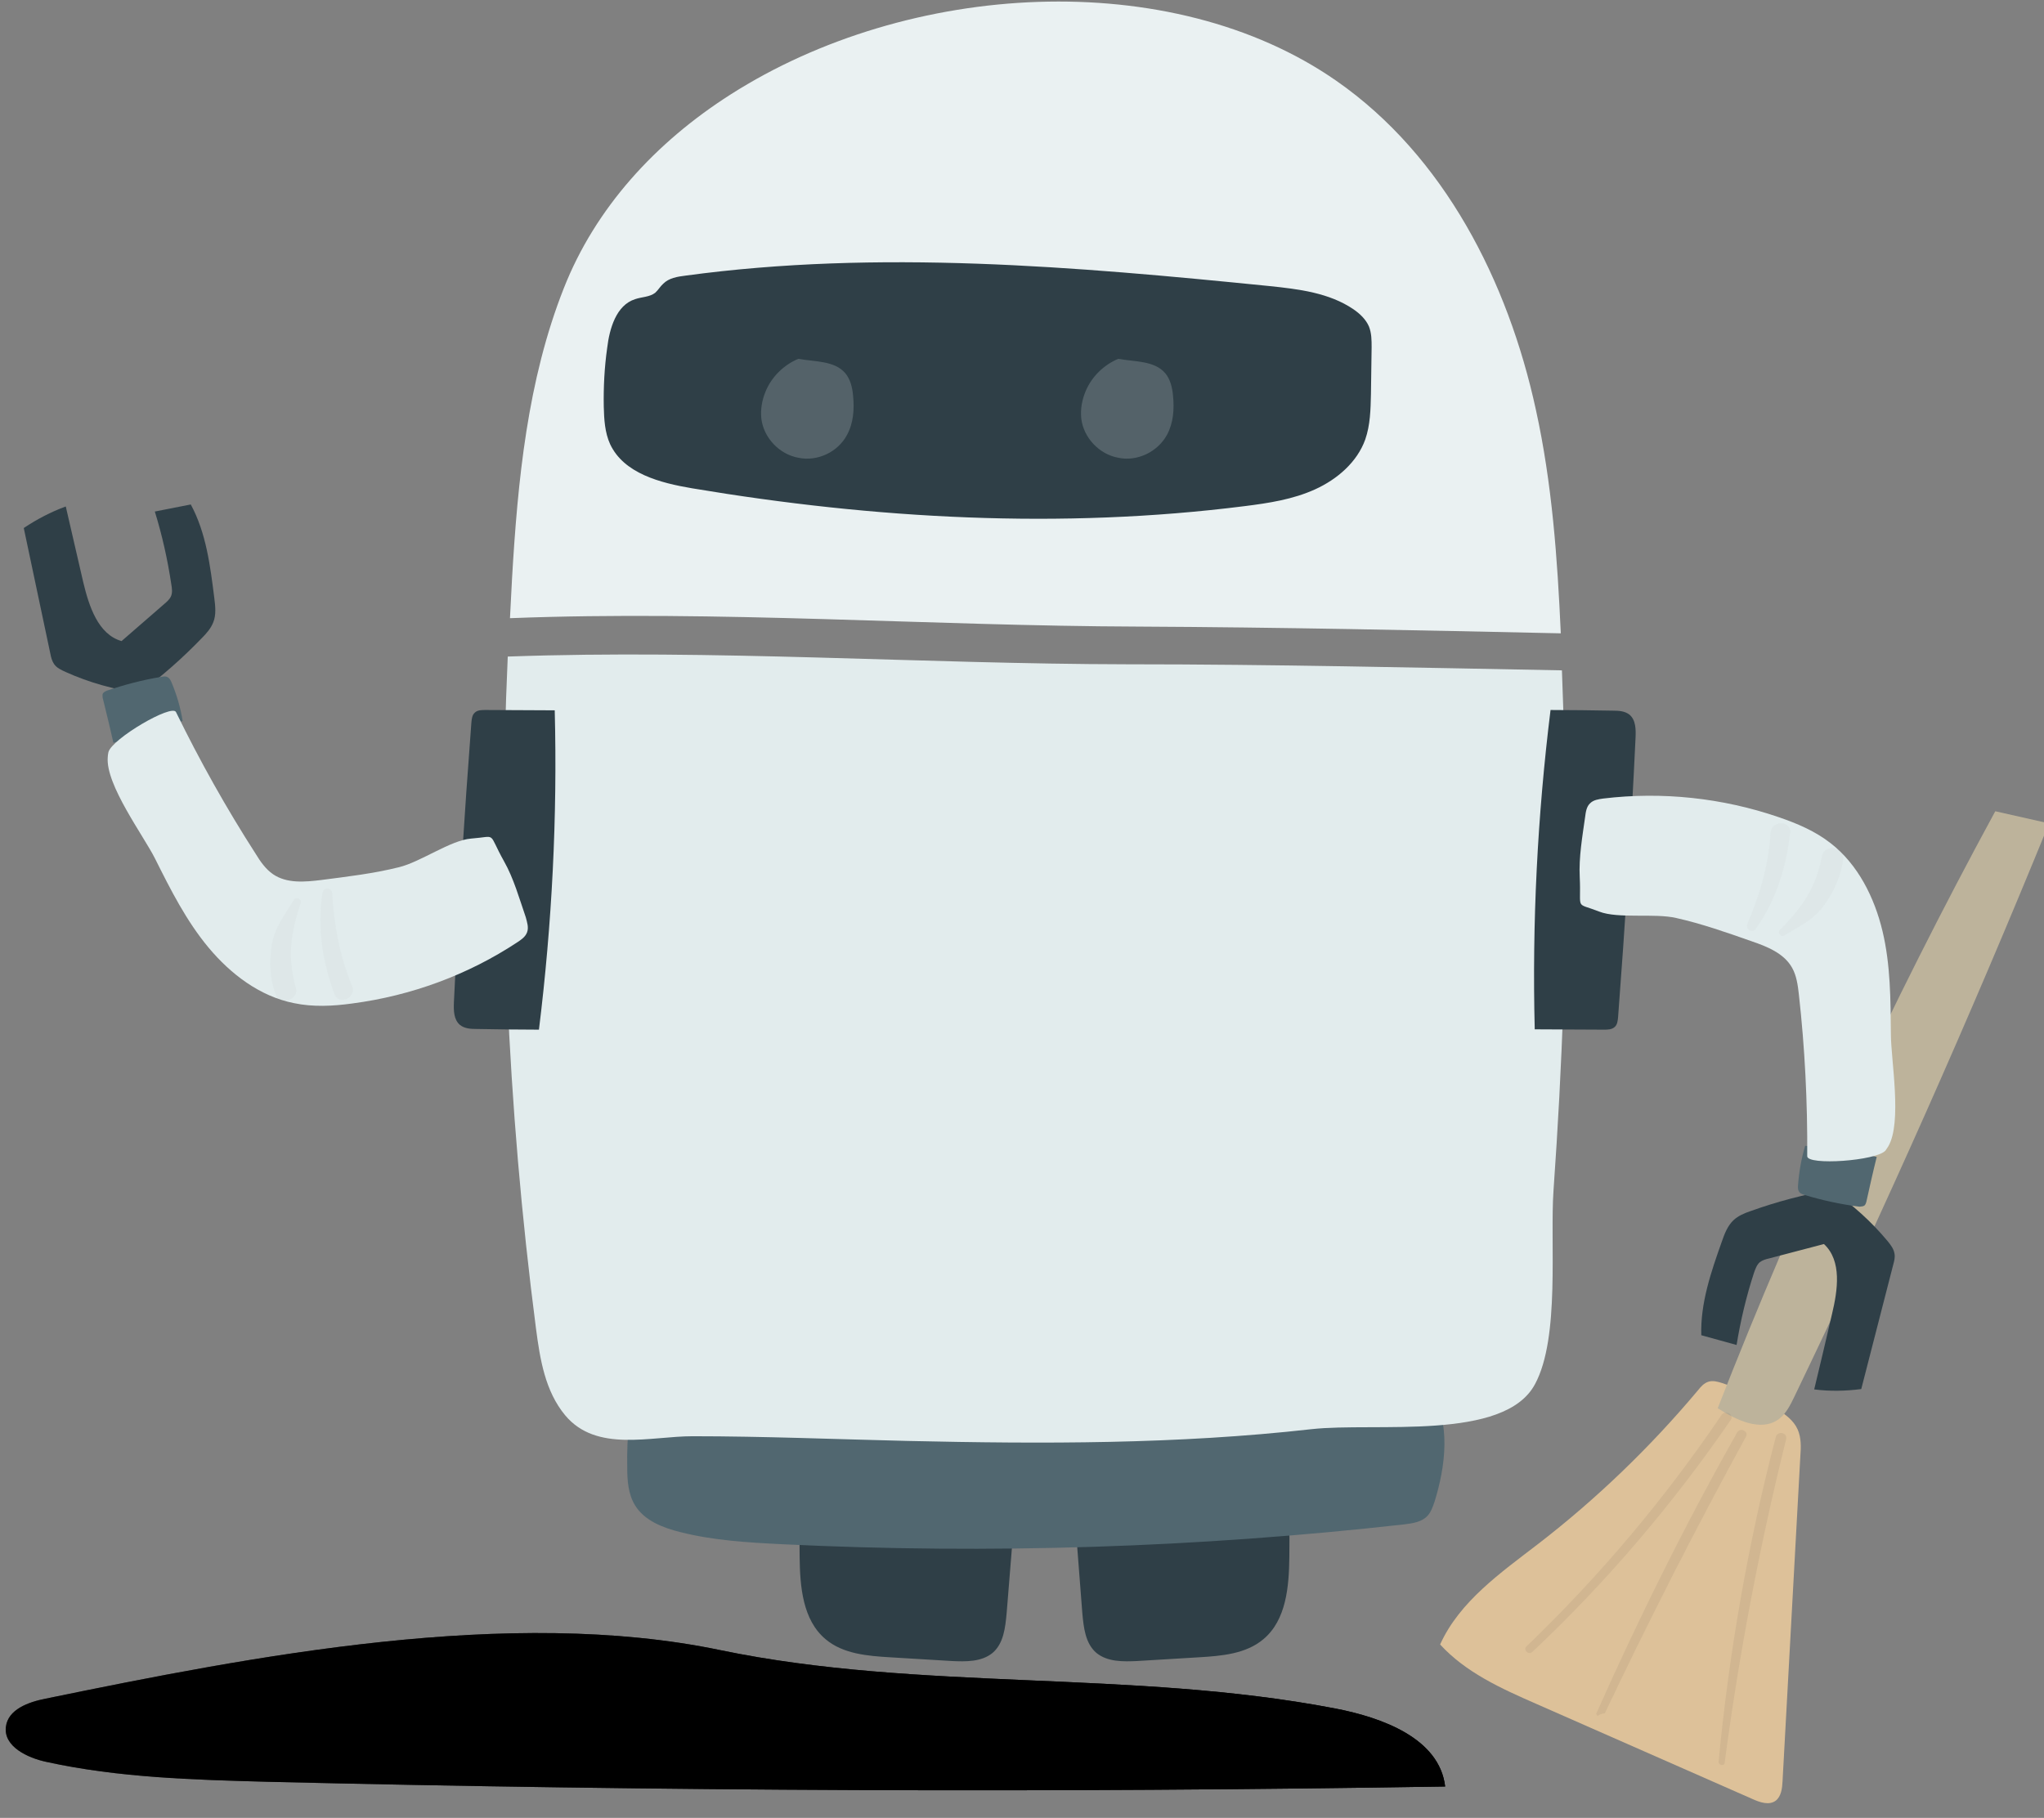
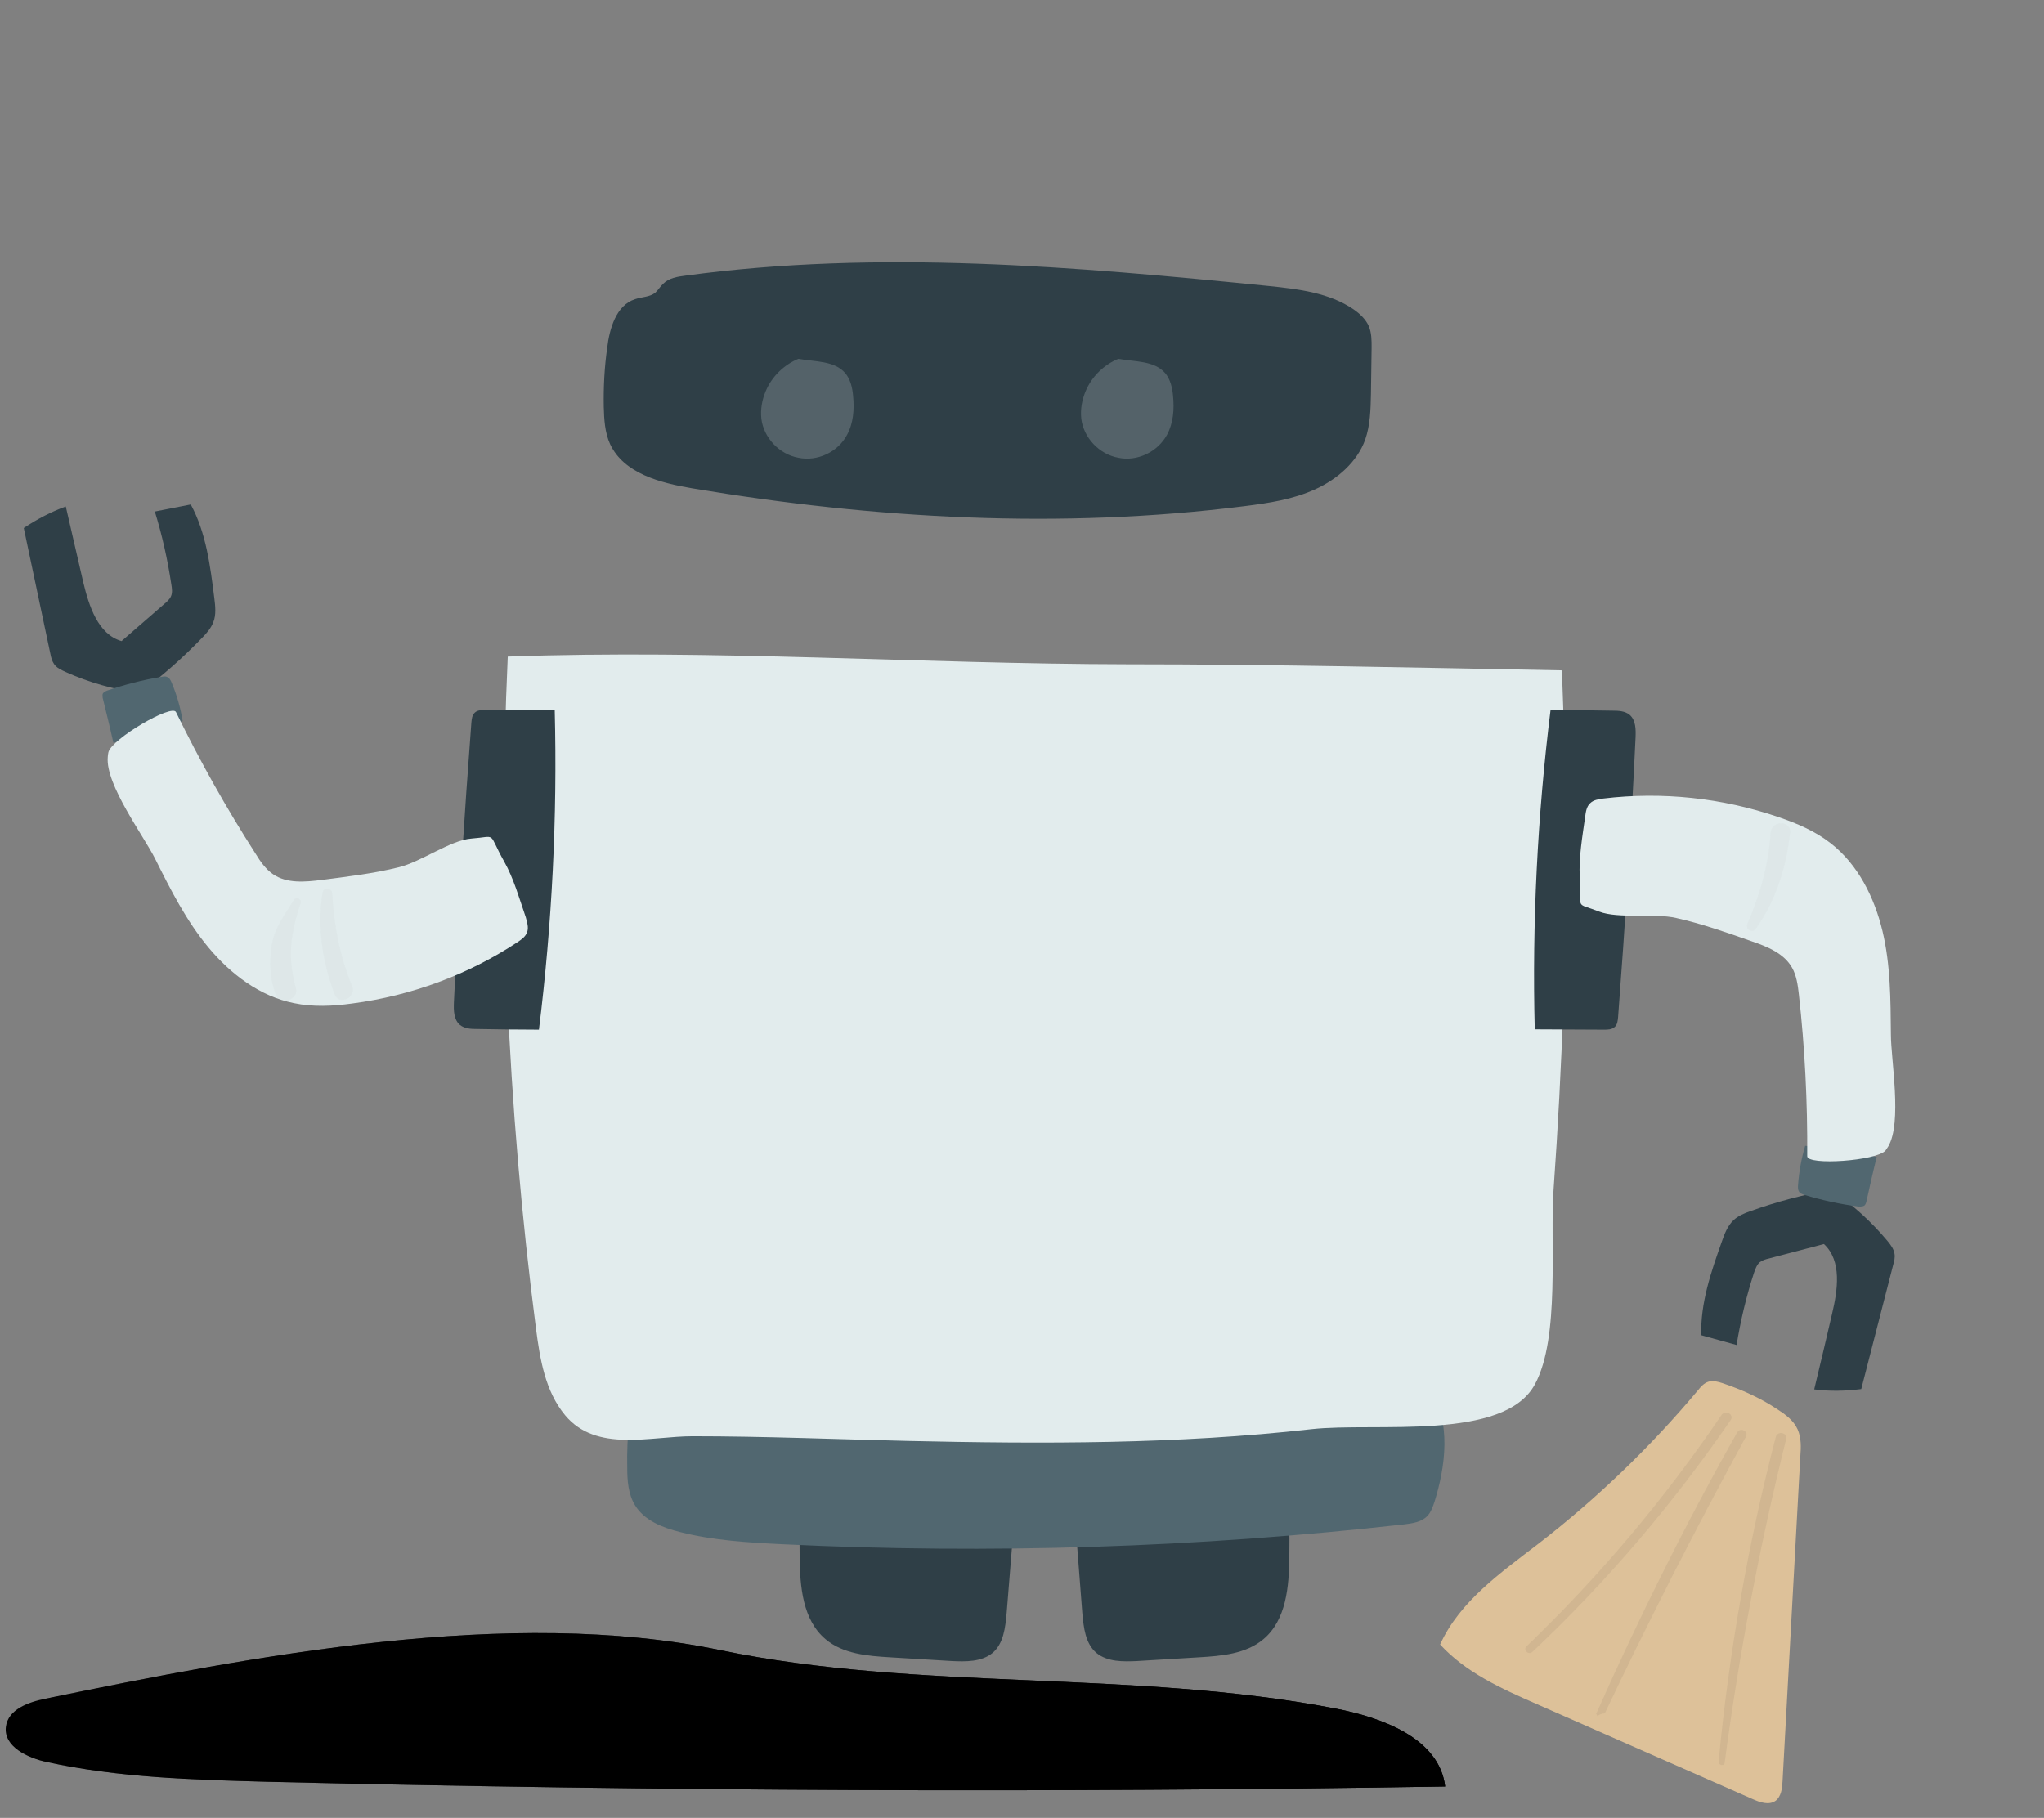
<svg xmlns="http://www.w3.org/2000/svg" width="172" height="153" viewBox="0 0 172 153" fill="none">
  <rect x="0" y="0" width="172" height="153" fill="#808080" stroke="none" />
  <g clipPath="url(#clip0_82_66)">
-     <path d="M3.831 142.968C2.389 143.251 0.664 143.874 0.494 145.346C0.296 146.989 2.304 147.952 3.916 148.292C9.995 149.623 16.273 149.793 22.522 149.963C55.55 150.756 88.579 150.897 121.607 150.359C121.127 146.309 116.319 144.554 112.332 143.789C95.195 140.504 77.466 142.373 60.64 138.889C42.91 135.179 21.335 139.371 3.831 142.968Z" fill="url(#paint0_linear_82_66)" />
+     <path d="M3.831 142.968C0.296 146.989 2.304 147.952 3.916 148.292C9.995 149.623 16.273 149.793 22.522 149.963C55.55 150.756 88.579 150.897 121.607 150.359C121.127 146.309 116.319 144.554 112.332 143.789C95.195 140.504 77.466 142.373 60.64 138.889C42.91 135.179 21.335 139.371 3.831 142.968Z" fill="url(#paint0_linear_82_66)" />
    <path d="M3.831 142.968C2.389 143.251 0.664 143.874 0.494 145.346C0.296 146.989 2.304 147.952 3.916 148.292C9.995 149.623 16.273 149.793 22.522 149.963C55.55 150.756 88.579 150.897 121.607 150.359C121.127 146.309 116.319 144.554 112.332 143.789C95.195 140.504 77.466 142.373 60.64 138.889C42.91 135.179 21.335 139.371 3.831 142.968Z" fill="url(#paint1_linear_82_66)" />
    <path d="M143.777 116.288C144.145 116.175 144.541 116.288 144.908 116.401C146.52 116.939 148.104 117.647 149.518 118.582C150.225 119.035 150.932 119.545 151.271 120.31C151.582 121.018 151.554 121.811 151.497 122.547C150.988 131.667 150.507 140.814 149.998 149.934C149.97 150.529 149.885 151.18 149.433 151.548C148.867 151.973 148.076 151.69 147.454 151.407C141.374 148.744 135.322 146.054 129.243 143.391C126.33 142.117 123.333 140.758 121.184 138.407C122.824 134.782 126.274 132.375 129.441 129.939C134.361 126.144 138.885 121.782 142.873 117.024C143.099 116.741 143.382 116.401 143.777 116.288Z" fill="#DDC199" />
-     <path d="M172.425 69.299C170.926 68.959 169.399 68.619 167.9 68.279C159.078 84.507 151.273 101.302 144.543 118.522C146.098 119.513 148.162 120.532 149.661 119.456C150.283 119.003 150.651 118.267 150.99 117.559C158.625 101.699 165.779 85.612 172.425 69.299Z" fill="#BDB39B" />
    <g opacity="0.26">
      <path opacity="0.26" d="M144.618 148.26C144.59 148.571 145.071 148.684 145.127 148.373C146.343 139.168 148.068 130.134 150.302 121.128C150.443 120.561 149.567 120.391 149.425 120.958C147.107 129.879 145.495 139.055 144.618 148.26Z" fill="#272525" />
      <path opacity="0.26" d="M135.044 144.2C138.777 136.326 142.735 128.566 146.92 120.92C147.175 120.466 146.44 120.098 146.185 120.551C141.831 128.255 137.9 136.185 134.309 144.256C134.365 144.313 134.393 144.37 134.422 144.426C134.62 144.285 134.818 144.228 135.044 144.2Z" fill="#272525" />
      <path opacity="0.26" d="M128.958 139.022C135.207 133.131 140.778 126.589 145.641 119.508C145.952 119.027 145.161 118.63 144.85 119.112C140.071 126.164 134.585 132.678 128.449 138.568C128.138 138.88 128.646 139.333 128.958 139.022Z" fill="#272525" />
    </g>
    <path d="M85.612 124.364C85.641 123.939 85.697 123.485 85.725 123.061C81.993 120.512 75.433 121.333 71.474 122.636C67.232 124.024 67.232 126.629 67.288 131.047C67.317 133.54 67.543 136.343 69.466 137.958C70.936 139.204 73.001 139.374 74.923 139.487C76.648 139.6 78.345 139.685 80.07 139.798C81.257 139.855 82.587 139.883 83.52 139.119C84.453 138.326 84.594 136.995 84.707 135.777C85.019 131.954 85.329 128.158 85.612 124.364Z" fill="#2F3F47" />
    <path d="M90.172 124.364C90.144 123.939 90.087 123.485 90.059 123.061C93.791 120.512 100.352 121.333 104.311 122.636C108.552 124.024 108.552 126.629 108.496 131.047C108.467 133.54 108.241 136.343 106.318 137.958C104.848 139.204 102.784 139.374 100.861 139.487C99.136 139.6 97.439 139.685 95.714 139.798C94.526 139.855 93.197 139.883 92.264 139.119C91.331 138.326 91.19 136.995 91.077 135.777C90.794 131.954 90.483 128.158 90.172 124.364Z" fill="#2F3F47" />
    <path d="M58.323 114.903C57.39 115.101 56.485 115.384 55.608 115.752C54.958 116.007 54.308 116.347 53.855 116.857C53.233 117.593 53.063 118.613 52.95 119.604C52.809 120.907 52.752 122.21 52.781 123.512C52.781 124.617 52.865 125.75 53.431 126.684C54.223 127.987 55.778 128.582 57.248 128.95C60.048 129.658 62.961 129.828 65.845 129.97C83.292 130.819 100.796 130.253 118.158 128.299C118.865 128.214 119.657 128.101 120.138 127.562C120.42 127.251 120.562 126.826 120.703 126.429C121.608 123.541 122.202 119.604 120.251 116.913C118.582 114.619 115.5 115.922 113.181 115.894C110.806 115.866 108.403 115.667 106.027 115.582C101.39 115.384 96.752 115.186 92.115 115.044C85.583 114.818 79.022 114.619 72.49 114.45C68.079 114.365 62.876 113.883 58.323 114.903Z" fill="#516770" />
-     <path d="M95.821 52.737C107.67 52.794 119.49 53.049 131.338 53.304C131.055 46.988 130.603 40.672 129.245 34.498C126.898 23.68 121.526 13.116 112.449 6.8C98.536 -2.886 76.451 -1.611 61.464 7.961C55.158 11.983 50.097 17.506 47.438 24.274C44.385 32.006 43.565 40.446 43.084 48.744C43.027 49.849 42.971 50.925 42.914 52.029C60.503 51.349 78.204 52.681 95.821 52.737Z" fill="#EAF1F2" />
    <path d="M94.871 55.91C77.509 55.882 60.09 54.636 42.727 55.259C41.879 74.121 42.671 93.068 45.103 111.817C45.442 114.394 45.866 117.084 47.563 119.124C50.193 122.267 54.745 120.88 58.28 120.88C64.247 120.88 70.383 121.135 76.406 121.276C87.774 121.531 99.056 121.559 110.367 120.285C115.74 119.69 126.599 121.333 129.172 116.49C131.293 112.553 130.416 104.566 130.727 100.177C131.095 94.966 131.378 89.783 131.547 84.572C131.858 75.197 131.802 65.823 131.434 56.42C119.275 56.194 107.059 55.91 94.871 55.91Z" fill="#E2ECED" />
    <path d="M135.877 86.434C136.103 86.236 136.131 85.896 136.16 85.613C136.753 77.768 137.262 69.923 137.63 62.078C137.658 61.398 137.658 60.605 137.121 60.152C136.725 59.84 136.216 59.812 135.707 59.812C133.954 59.784 132.229 59.756 130.476 59.756C129.373 68.677 128.92 77.655 129.146 86.633C131.098 86.633 133.021 86.661 134.972 86.661C135.283 86.661 135.622 86.661 135.877 86.434Z" fill="#2F3F47" />
    <path d="M144.887 104.505C145.113 103.854 145.367 103.174 145.876 102.693C146.272 102.324 146.809 102.098 147.318 101.928C149.524 101.135 151.786 100.54 154.077 100.144C155.858 101.361 157.47 102.806 158.856 104.477C159.11 104.789 159.365 105.128 159.421 105.525C159.478 105.836 159.393 106.148 159.308 106.46C158.403 109.943 157.527 113.427 156.622 116.91C155.293 117.08 153.964 117.108 152.663 116.938C153.172 114.814 153.681 112.69 154.162 110.594C154.642 108.584 155.01 106.12 153.483 104.704C151.928 105.1 150.401 105.525 148.846 105.921C148.591 105.978 148.308 106.063 148.082 106.233C147.828 106.459 147.714 106.799 147.601 107.111C146.951 109.093 146.47 111.133 146.131 113.2C145.141 112.917 144.151 112.662 143.162 112.379C143.077 109.688 143.982 107.054 144.887 104.505Z" fill="#2F3F47" />
    <path d="M156.906 101.449C156.991 101.364 157.019 101.251 157.047 101.166C157.33 99.891 157.613 98.617 157.924 97.371C155.944 96.918 153.909 96.606 151.901 96.436C151.59 97.484 151.392 98.588 151.307 99.693C151.279 99.92 151.279 100.203 151.448 100.373C151.561 100.486 151.703 100.514 151.844 100.571C153.343 101.024 154.898 101.364 156.482 101.562C156.595 101.534 156.764 101.562 156.906 101.449Z" fill="#516770" />
    <path d="M158.891 96.492C160.079 94.481 159.117 89.185 159.117 87.061C159.089 84.144 159.089 81.199 158.41 78.367C157.732 75.535 156.346 72.759 154.056 70.975C152.755 69.955 151.228 69.304 149.644 68.766C144.922 67.151 139.86 66.613 134.912 67.208C134.516 67.265 134.092 67.321 133.809 67.605C133.498 67.888 133.441 68.341 133.385 68.766C133.158 70.38 132.847 72.164 132.932 73.807C133.074 76.696 132.48 75.903 134.572 76.724C136.184 77.347 139.21 76.837 141.048 77.262C143.197 77.744 145.289 78.48 147.382 79.216C148.711 79.669 150.125 80.236 150.804 81.454C151.171 82.105 151.284 82.898 151.369 83.663C151.878 88.194 152.105 92.754 152.076 97.314C152.076 98.107 157.901 97.71 158.665 96.832C158.75 96.719 158.806 96.606 158.891 96.492Z" fill="#E2ECED" />
    <g opacity="0.15">
      <path opacity="0.15" d="M148.995 70.07C148.825 72.79 148.118 75.253 147.043 77.746C146.845 78.227 147.439 78.595 147.75 78.171C149.447 75.792 150.324 72.959 150.635 70.07C150.748 69.051 149.079 69.023 148.995 70.07Z" fill="#272525" />
-       <path opacity="0.15" d="M153.324 72.02C152.843 74.653 151.655 76.381 149.789 78.251C149.534 78.505 149.874 78.93 150.156 78.732C151.429 77.939 152.616 77.429 153.521 76.155C154.37 74.965 154.935 73.691 155.105 72.246C155.218 71.255 153.521 71.028 153.324 72.02Z" fill="#272525" />
    </g>
    <path d="M39.95 59.982C39.724 60.18 39.696 60.52 39.667 60.803C39.074 68.648 38.565 76.493 38.197 84.339C38.169 85.018 38.169 85.811 38.706 86.264C39.102 86.576 39.611 86.604 40.12 86.604C41.873 86.633 43.598 86.661 45.351 86.661C46.454 77.74 46.907 68.762 46.68 59.784C44.729 59.784 42.806 59.756 40.855 59.756C40.544 59.756 40.177 59.755 39.95 59.982Z" fill="#2F3F47" />
    <path d="M18.033 50.331C18.118 51.011 18.203 51.747 17.948 52.37C17.75 52.88 17.383 53.305 16.987 53.701C15.375 55.372 13.622 56.93 11.727 58.318C9.578 58.034 7.486 57.44 5.535 56.562C5.167 56.392 4.771 56.222 4.545 55.882C4.375 55.627 4.29 55.316 4.234 55.004C3.499 51.492 2.735 47.952 2 44.44C3.103 43.704 4.29 43.081 5.535 42.627C6.015 44.752 6.524 46.876 7.005 49C7.486 51.011 8.249 53.39 10.229 53.956C11.445 52.908 12.632 51.86 13.848 50.812C14.046 50.642 14.273 50.444 14.386 50.19C14.527 49.878 14.47 49.51 14.414 49.17C14.103 47.102 13.65 45.063 13.028 43.053C14.046 42.854 15.036 42.656 16.054 42.458C17.355 44.865 17.694 47.641 18.033 50.331Z" fill="#2F3F47" />
    <path d="M8.638 58.409C8.609 58.522 8.638 58.636 8.638 58.721C8.949 59.995 9.26 61.241 9.542 62.516C11.522 62.034 13.473 61.411 15.368 60.675C15.198 59.599 14.887 58.522 14.463 57.503C14.378 57.276 14.265 57.05 14.039 56.965C13.897 56.908 13.756 56.936 13.586 56.965C12.031 57.219 10.504 57.616 9.005 58.126C8.864 58.182 8.694 58.267 8.638 58.409Z" fill="#516770" />
    <path d="M9.067 63.725C8.869 66.047 12.093 70.352 13.054 72.278C14.355 74.884 15.684 77.518 17.551 79.755C19.417 81.992 21.877 83.861 24.733 84.428C26.345 84.768 28.013 84.683 29.653 84.456C34.602 83.805 39.381 82.049 43.538 79.302C43.877 79.075 44.216 78.849 44.358 78.452C44.499 78.056 44.358 77.631 44.245 77.206C43.707 75.648 43.227 73.921 42.407 72.477C40.993 69.956 41.898 70.409 39.635 70.579C37.91 70.72 35.422 72.533 33.584 72.986C31.435 73.524 29.229 73.779 27.052 74.062C25.666 74.232 24.139 74.374 22.98 73.581C22.358 73.156 21.905 72.505 21.509 71.853C19.049 68.03 16.815 64.037 14.808 59.93C14.468 59.222 9.435 62.167 9.124 63.3C9.095 63.47 9.067 63.583 9.067 63.725Z" fill="#E2ECED" />
    <g opacity="0.15">
      <path opacity="0.15" d="M29.625 82.977C28.579 80.457 28.126 77.936 27.956 75.217C27.928 74.679 27.221 74.622 27.136 75.16C26.684 78.049 27.137 80.966 28.154 83.685C28.522 84.676 30.049 83.94 29.625 82.977Z" fill="#272525" />
      <path opacity="0.15" d="M24.904 83.179C24.169 80.602 24.452 78.534 25.3 76.014C25.414 75.674 24.933 75.447 24.735 75.73C23.971 77.005 23.123 77.996 22.869 79.526C22.642 80.97 22.699 82.358 23.208 83.717C23.547 84.708 25.159 84.142 24.904 83.179Z" fill="#272525" />
    </g>
    <path d="M50.806 34.216C50.834 35.292 50.891 36.397 51.343 37.388C52.503 39.852 55.557 40.645 58.243 41.098C73.597 43.675 89.292 44.553 104.731 42.599C106.767 42.344 108.803 42.033 110.67 41.183C112.536 40.334 114.204 38.889 114.883 36.992C115.307 35.774 115.335 34.471 115.364 33.168C115.392 31.866 115.392 30.534 115.42 29.232C115.42 28.637 115.42 28.042 115.194 27.476C114.939 26.881 114.43 26.399 113.893 26.031C111.857 24.643 109.284 24.332 106.824 24.077C90.48 22.434 73.937 20.99 57.677 23.199C56.999 23.284 56.292 23.397 55.811 23.879C55.557 24.105 55.387 24.417 55.133 24.643C54.652 25.012 54.001 24.983 53.436 25.182C51.852 25.691 51.287 27.646 51.089 29.317C50.862 30.931 50.778 32.574 50.806 34.216Z" fill="#2F3F47" />
    <path opacity="0.2" d="M71.278 36.6C71.816 35.609 71.9 34.448 71.787 33.315C71.731 32.636 71.561 31.928 71.137 31.418C70.232 30.342 68.564 30.455 67.178 30.2C65.962 30.71 64.944 31.701 64.435 32.919C64.124 33.655 63.982 34.448 64.067 35.241C64.265 36.855 65.594 38.243 67.178 38.526C68.79 38.866 70.515 38.045 71.278 36.6Z" fill="#EAF1F2" />
    <path opacity="0.2" d="M98.2 36.6C98.737 35.609 98.822 34.448 98.709 33.315C98.652 32.636 98.483 31.928 98.059 31.418C97.154 30.342 95.485 30.455 94.1 30.2C92.884 30.71 91.866 31.701 91.357 32.919C91.046 33.655 90.904 34.448 90.989 35.241C91.187 36.855 92.516 38.243 94.1 38.526C95.683 38.866 97.408 38.045 98.2 36.6Z" fill="#EAF1F2" />
  </g>
  <defs>
    <linearGradient id="paint0_linear_82_66" x1="0.499" y1="144.058" x2="121.639" y2="144.058" gradientUnits="userSpaceOnUse">
      <stop stop-color="#4D4D4D" />
      <stop offset="1" />
    </linearGradient>
    <linearGradient id="paint1_linear_82_66" x1="0.499" y1="144.058" x2="121.639" y2="144.058" gradientUnits="userSpaceOnUse">
      <stop />
      <stop offset="1" />
    </linearGradient>
    <clipPath id="clip0_82_66">
      <rect width="172" height="152" fill="white" transform="translate(0 0.13)" />
    </clipPath>
  </defs>
</svg>